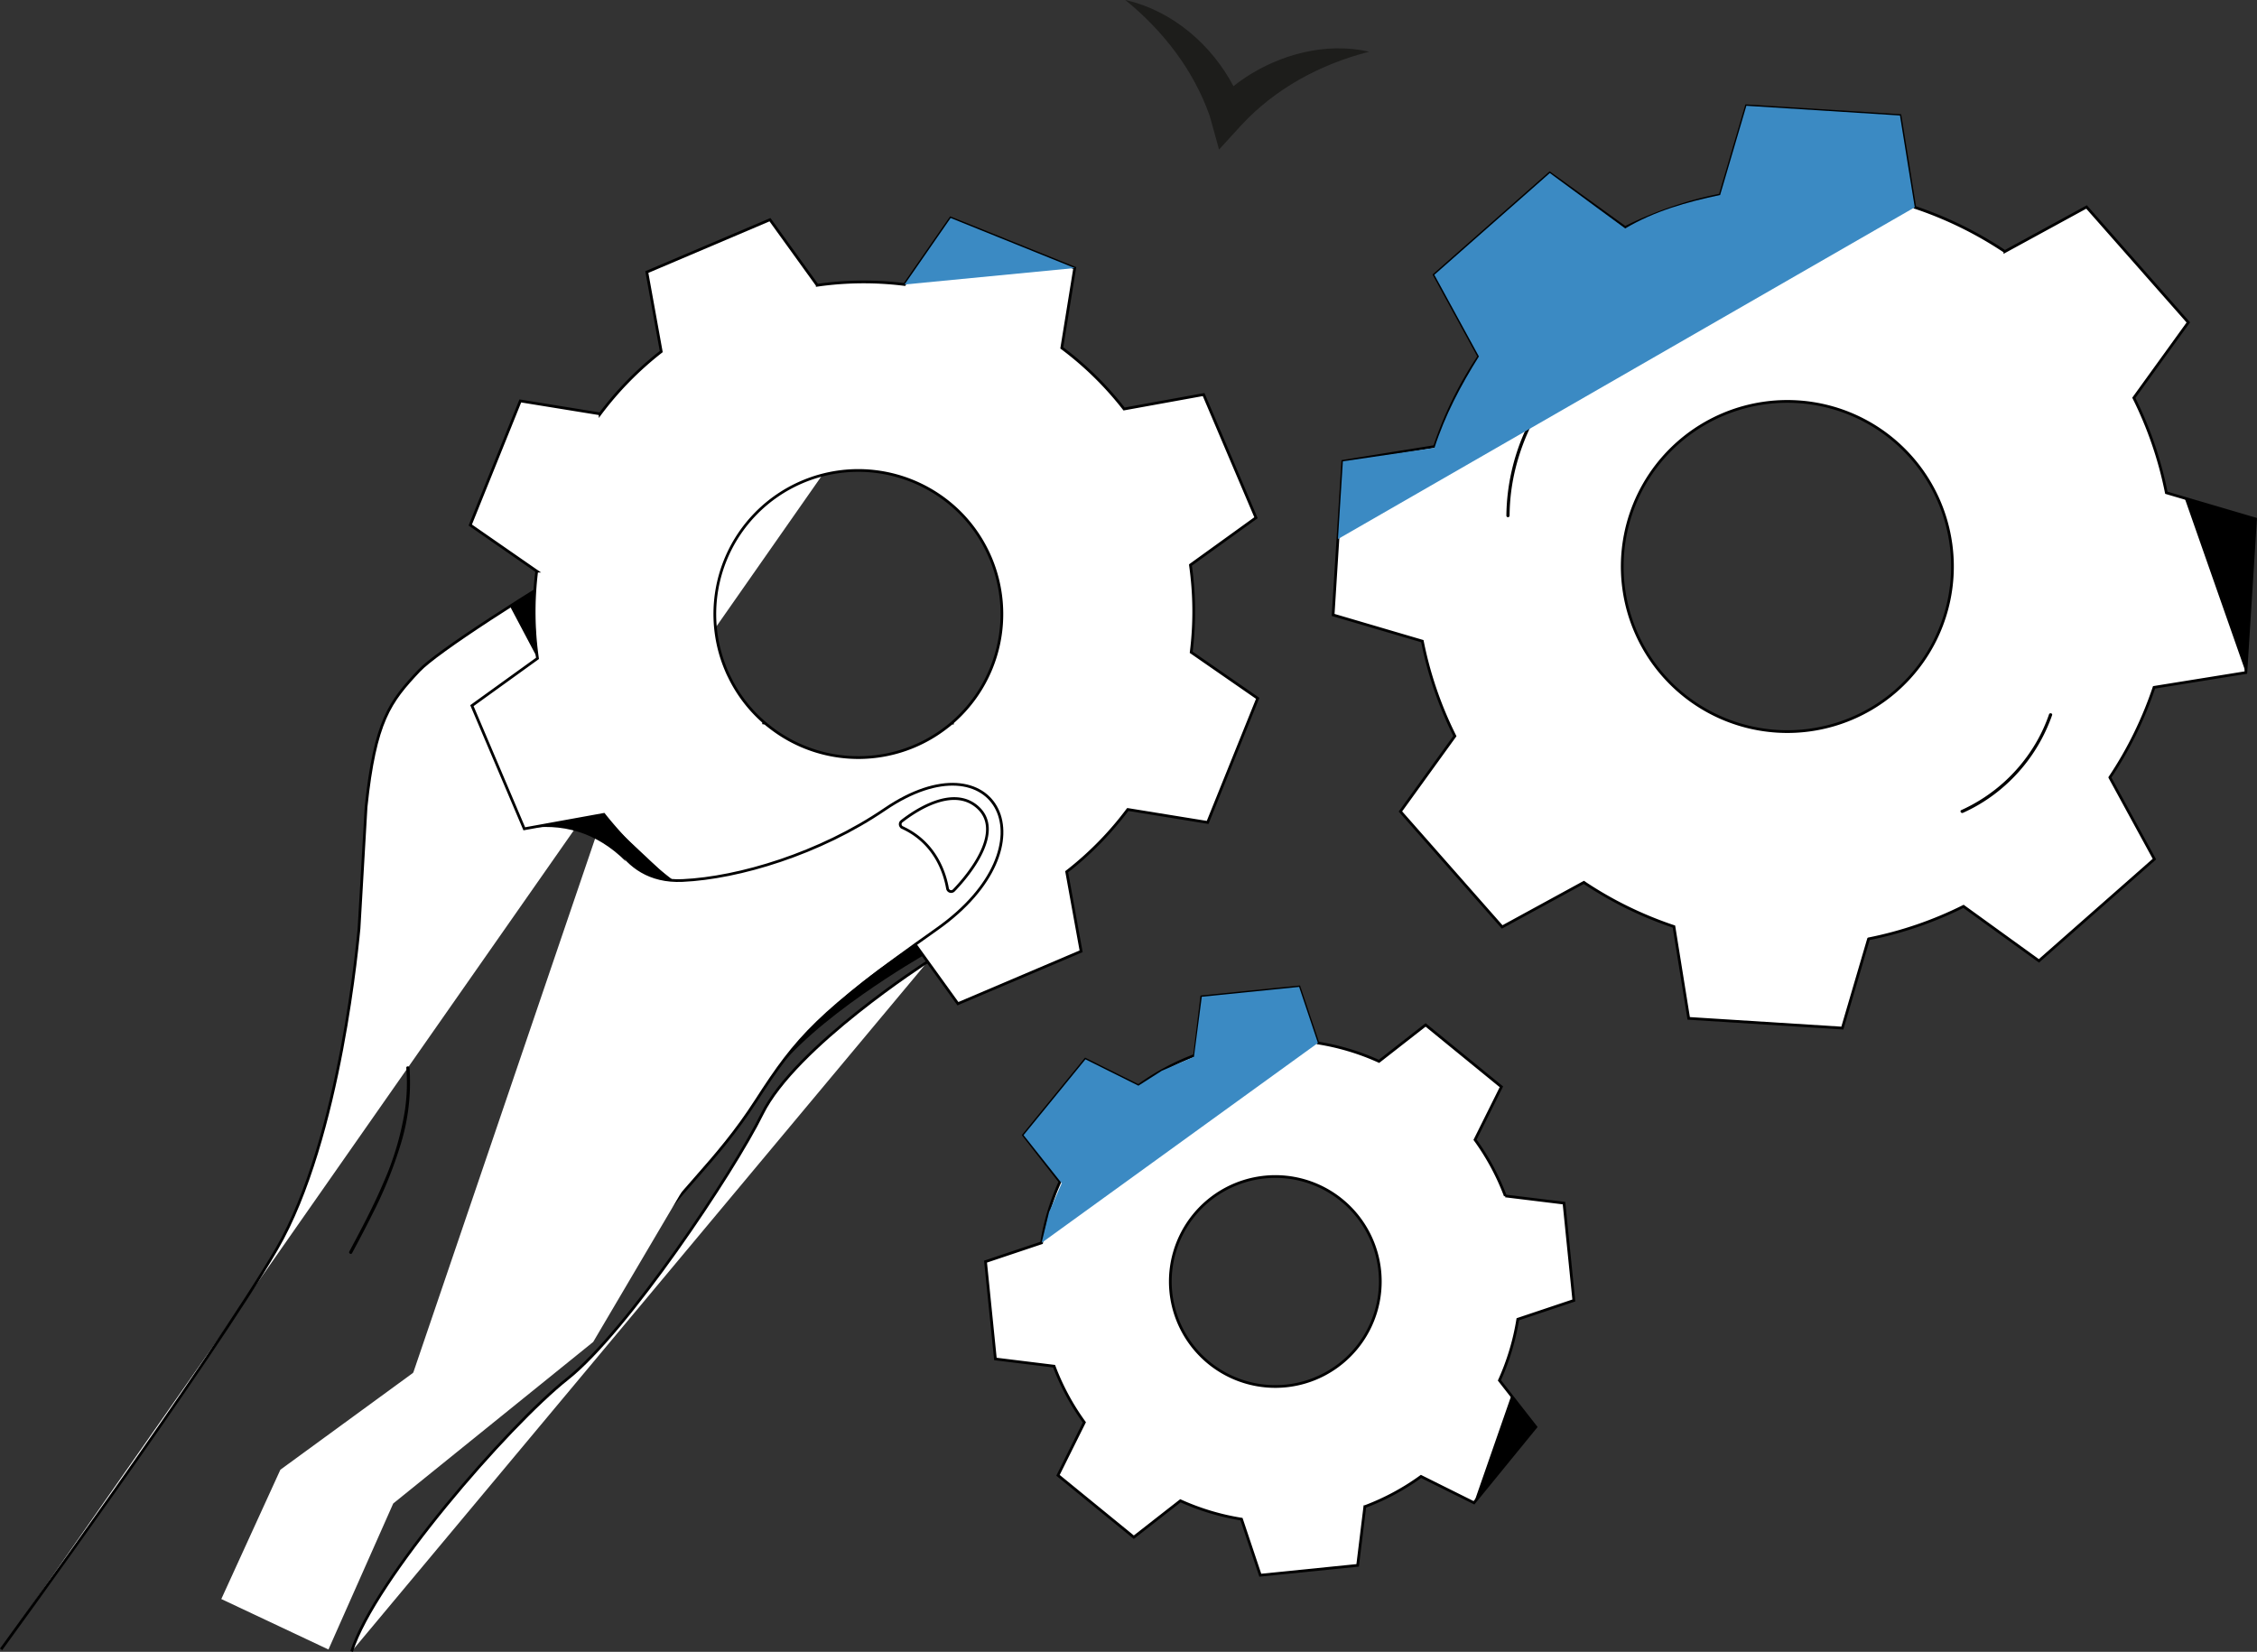
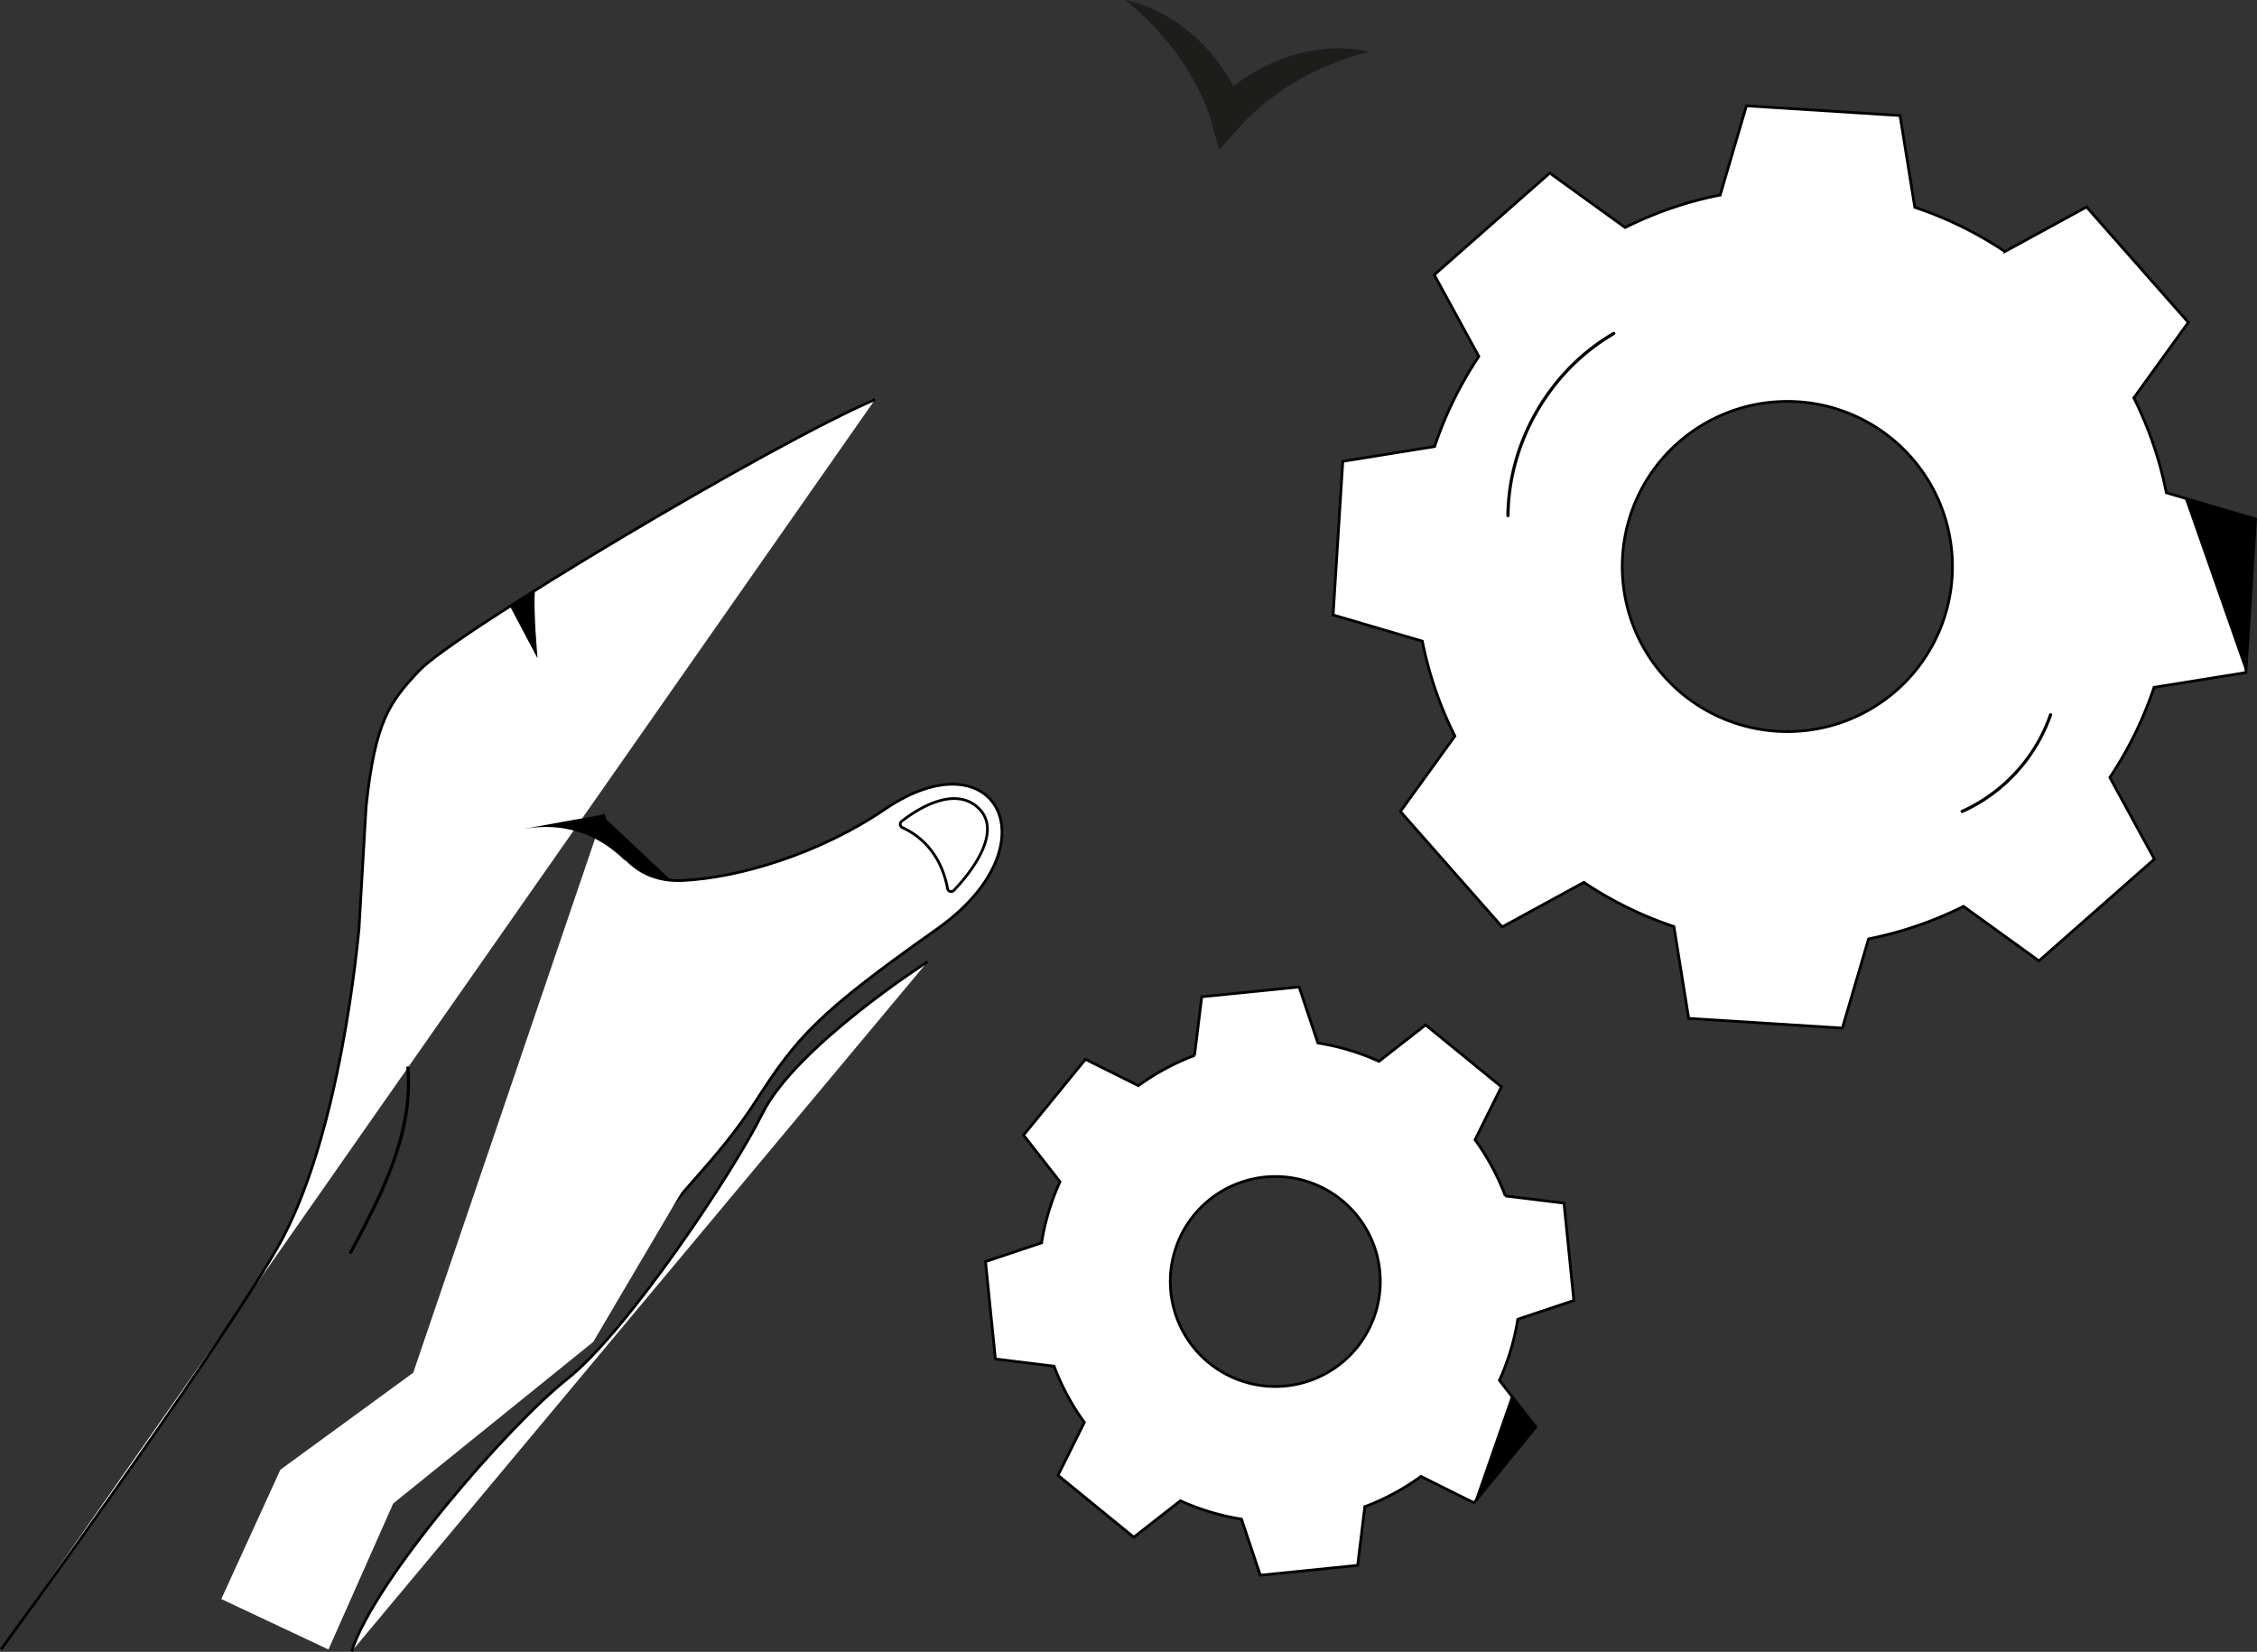
<svg xmlns="http://www.w3.org/2000/svg" viewBox="0 0 827.603 605.742">
  <rect x="0" y="0" width="827.603" height="605.742" fill="#333333" stroke="none" />
  <g id="_2.انقر_هنا_لمعرفة_اعمالنا" data-name="2.انقر هنا لمعرفة اعمالنا" transform="translate(29.079)">
    <g id="Layer_2" transform="translate(0 0)">
      <path id="Path_5075" data-name="Path 5075" d="M947.878,440.7c-38.362,16.424-154.34,85.74-167.225,99.472-10.7,11.392-16.095,18.352-19.422,49.965l-2.586,44.581c-.259,2.046-6.513,76.817-30.214,117.542S627.405,899.021,627.405,899.021" transform="translate(-656.08 -294.19)" fill="#fff" stroke="#000" stroke-miterlimit="10" stroke-width="1" />
      <path id="Path_5076" data-name="Path 5076" d="M367.412,381.8A138.3,138.3,0,0,0,332.6,393.718l-27.651-19.974L262.6,411.059,278.944,441a138.066,138.066,0,0,0-16.212,33.036l-33.671,5.42-3.551,56.326,32.718,9.617a137.86,137.86,0,0,0,11.933,34.811l-19.974,27.651L287.5,650.2l29.944-16.342a138.033,138.033,0,0,0,33.036,16.2l5.42,33.671,56.337,3.562,9.617-32.718a138.3,138.3,0,0,0,34.811-11.921l27.651,19.986,42.347-37.315-16.342-29.944a138.5,138.5,0,0,0,16.212-33.036l33.659-5.42,3.562-56.326L531.04,490.98a138.3,138.3,0,0,0-11.921-34.811L539.1,428.517l-37.315-42.335-29.944,16.342a138.508,138.508,0,0,0-33.036-16.212l-5.42-33.659-56.326-3.562-9.617,32.718h0ZM395.886,457.6a60.543,60.543,0,1,1-64.238,56.608A60.542,60.542,0,0,1,395.886,457.6Z" transform="translate(234.242 -310.282)" fill="#fff" stroke="#000" stroke-miterlimit="10" stroke-width="1" fill-rule="evenodd" />
-       <path id="Path_5077" data-name="Path 5077" d="M645.04,569.481a2.35,2.35,0,0,0-.741-.223l-.023-.423C644.522,569.057,644.781,569.269,645.04,569.481Zm68.506-.176a2.036,2.036,0,0,0-.376.129c.129-.106.259-.223.388-.341v.212ZM561.121,513.578,536.75,496.672l18.352-45.51,29.274,4.75a120.758,120.758,0,0,1,22.4-22.843L601.493,403.9l45.157-19.2,17.341,24.042a120.031,120.031,0,0,1,31.99-.282l16.906-24.383,45.5,18.352-4.738,29.286a120.05,120.05,0,0,1,22.843,22.4l29.168-5.29,19.2,45.169-24.042,17.341a120.518,120.518,0,0,1,.282,31.989l24.383,16.894-18.352,45.51-29.286-4.75a119.717,119.717,0,0,1-22.4,22.843l5.29,29.168L715.567,672.2l-17.341-24.054a120.526,120.526,0,0,1-31.99.294l-16.894,24.371-45.51-18.352L610.4,626.97a139.961,139.961,0,0,1-24.665-24.195l-29.18,5.29-19.2-45.157L561.4,545.568a120.031,120.031,0,0,1-.282-31.99Zm69.493,36.339c.353.835.729,1.669,1.14,2.469a52.066,52.066,0,0,0,12.509,16.447c.247.223.505.435.764.647.376.329.741.635,1.129.917a52.631,52.631,0,0,0,65.8.012c.411-.306.811-.635,1.2-.976.129-.106.259-.223.388-.341a52.7,52.7,0,0,0,13.955-60.37c-.647-1.517-1.352-2.974-2.116-4.4a52.1,52.1,0,0,0-10.158-13.273,52.858,52.858,0,0,0-30.543-14.084,52.521,52.521,0,0,0-26.217,3.9,52.665,52.665,0,0,0-27.851,69.046Z" transform="translate(-393.39 -304.136)" fill="#fff" stroke="#000" stroke-miterlimit="10" stroke-width="1" fill-rule="evenodd" />
      <path id="Path_5078" data-name="Path 5078" d="M514.793,649.044a88.149,88.149,0,0,0-20.6,11.086l-19.422-9.664-22.69,27.8,13.356,17.094a87.615,87.615,0,0,0-6.737,22.408l-20.562,6.889,3.621,35.7L463.276,763a87.327,87.327,0,0,0,11.1,20.6l-9.664,19.422,27.793,22.69L509.6,812.354A88.081,88.081,0,0,0,532,819.09l6.889,20.562,35.7-3.609,2.633-21.526a87.72,87.72,0,0,0,20.6-11.086l19.422,9.664,22.69-27.8L626.574,768.2a88.077,88.077,0,0,0,6.736-22.408l20.551-6.889-3.609-35.7-21.515-2.633a87.757,87.757,0,0,0-11.1-20.6l9.664-19.422-27.792-22.69-17.094,13.355a87.609,87.609,0,0,0-22.408-6.736l-6.889-20.55-35.7,3.609-2.645,21.514h0Zm25.723,44.6a38.5,38.5,0,1,1-34.423,42.182A38.5,38.5,0,0,1,540.516,693.648Z" transform="translate(-105.841 -262.007)" fill="#fff" stroke="#000" stroke-miterlimit="10" stroke-width="1" fill-rule="evenodd" />
      <path id="Path_5079" data-name="Path 5079" d="M616.5,866.181c24.677-53.786,41.548-74.442,52.317-86.375s49.283-29.344,62.157-49.613,26.77-30.167,41.818-53.527,22.667-32.072,66.284-62.874,21.5-71.55-19.093-43.922c-23.96,16.306-53.6,25.194-74.2,26.135C721.1,597.133,716.793,571.6,716.793,571.6" transform="translate(-524.585 -273.111)" fill="#fff" stroke="#000" stroke-miterlimit="10" stroke-width="1" />
      <path id="Path_5080" data-name="Path 5080" d="M621.839,575.8a1.348,1.348,0,0,1-.282-2.293c4.855-3.8,18.716-13.214,27.8-5.2,9.852,8.688-2.669,24.348-8.665,30.543a1.357,1.357,0,0,1-2.316-.705c-.893-5.2-4.221-16.682-16.542-22.337Z" transform="translate(-320.024 -272.327)" fill="#fff" stroke="#000" stroke-miterlimit="10" stroke-width="1" />
      <path id="Path_5081" data-name="Path 5081" d="M850.9,616.04s-48.566,31.167-60.711,55.9c-10.334,21.044-49.448,79.686-71.362,97.05S647.992,842.8,639.68,868.982" transform="translate(-539.82 -263.391)" fill="#fff" stroke="#000" stroke-miterlimit="10" stroke-width="1" />
      <path id="Path_5082" data-name="Path 5082" d="M889.426,647.12,822.59,717.671,714.066,796.9,692.41,844.312,731.7,862.82l23.747-53.542,73.326-59.241Z" transform="translate(-640.34 -257.932)" fill="#fff" />
      <path id="Path_5083" data-name="Path 5083" d="M464.877,420.685a76.5,76.5,0,0,0-23.09,20.809,80,80,0,0,0-13.238,28.086,74.19,74.19,0,0,0-2.2,17.4.588.588,0,0,1-1.176,0,78.032,78.032,0,0,1,6.76-30.849A80.613,80.613,0,0,1,450,430.384a76.062,76.062,0,0,1,14.273-10.722.585.585,0,0,1,.588,1.011h0Z" transform="translate(98.11 -297.9)" />
      <path id="Path_5084" data-name="Path 5084" d="M823.25,649.264a77.139,77.139,0,0,1-3.08,27.487,156.448,156.448,0,0,1-10.534,26.123c-2.387,4.82-4.9,9.57-7.454,14.308-.353.67-1.375.07-1.011-.588,4.432-8.277,8.829-16.588,12.509-25.241a107.737,107.737,0,0,0,7.865-26.5,69.17,69.17,0,0,0,.517-15.589c-.059-.752,1.117-.752,1.176,0h0Z" transform="translate(-702.158 -257.654)" />
      <path id="Path_5085" data-name="Path 5085" d="M322.531,539.254a61.771,61.771,0,0,1-23.113,30.414,60.01,60.01,0,0,1-9.582,5.408c-.682.306-1.281-.705-.588-1.011a60.615,60.615,0,0,0,27.745-25.323,58.46,58.46,0,0,0,4.409-9.781c.247-.705,1.376-.411,1.129.318h0Z" transform="translate(400.862 -277.001)" />
      <path id="Path_5086" data-name="Path 5086" d="M541.613,347.693c1.446-1.129,2.916-2.222,4.468-3.257,12.65-8.335,29.415-13.026,45.31-9.393-18.387,4.7-34.682,13.79-46.815,26.864l-8.241,9.017c-.118-.459-3.55-12.92-3.574-12.768-5.808-16.224-16.612-30.52-30.79-42.077,17.6,4,31.825,16.753,39.655,31.613Z" transform="translate(-118.412 -316.08)" fill="#1d1d1b" />
    </g>
    <g id="Layer_4" transform="translate(302.602 38.797)">
-       <path id="Path_5088" data-name="Path 5088" d="M543.311,386.3,331.81,507.958l1.8-28.5,33.589-4.938c3.833-11.909,9.64-22.914,16.295-33.518L367.15,411.06,409.5,373.745l27.64,20.315c10.769-6.384,22.643-9.723,34.811-12.262l9.617-32.718,56.326,3.562,5.42,33.659Z" transform="translate(-172.885 -349.08)" fill="#3b8ac3" />
-       <path id="Path_5087" data-name="Path 5087" d="M593.81,408.463l62.4-6.031-45.5-18.352Z" transform="translate(-593.81 -342.932)" fill="#3b8ac3" />
-       <path id="Path_5089" data-name="Path 5089" d="M524.579,717.772l101.318-73.3-6.889-20.55-35.7,3.609-2.869,22.032-11.78,5.1-8.582,5.479-19.422-9.664-22.69,27.8,13.99,17.647-4.632,10.534Z" transform="translate(-474.32 -300.804)" fill="#3b8ac3" />
-     </g>
+       </g>
    <g id="Layer_3" transform="translate(157.926 182.673)">
      <path id="Path_5090" data-name="Path 5090" d="M719.68,571.08l24.536,23.043s-8.77.353-16.636-7.971-7.9-15.072-7.9-15.072Z" transform="translate(-685.116 -453.961)" />
-       <path id="Path_5091" data-name="Path 5091" d="M696.694,614.736s-40.9,23.29-55.644,44.663c0,0,14.249-24.254,52.716-48.719Z" transform="translate(-545.152 -447.006)" />
      <path id="Path_5092" data-name="Path 5092" d="M733.83,575.391c13.732-2.3,26.393,1.164,37.21,11.933L763.01,570.1l-29.168,5.279Z" transform="translate(-728.575 -454.134)" />
      <path id="Path_5093" data-name="Path 5093" d="M761.35,506.046l10.111,19.116s-1.622-17.835-.952-24.912l-9.147,5.8Z" transform="translate(-761.35 -466.403)" />
      <path id="Path_5094" data-name="Path 5094" d="M463.665,751.38,449.98,790.706l22.69-27.8Z" transform="translate(-96.496 -422.291)" />
      <path id="Path_5095" data-name="Path 5095" d="M225.52,471.46l22.42,63.956L251.5,479.09Z" transform="translate(388.56 -471.46)" />
    </g>
  </g>
</svg>